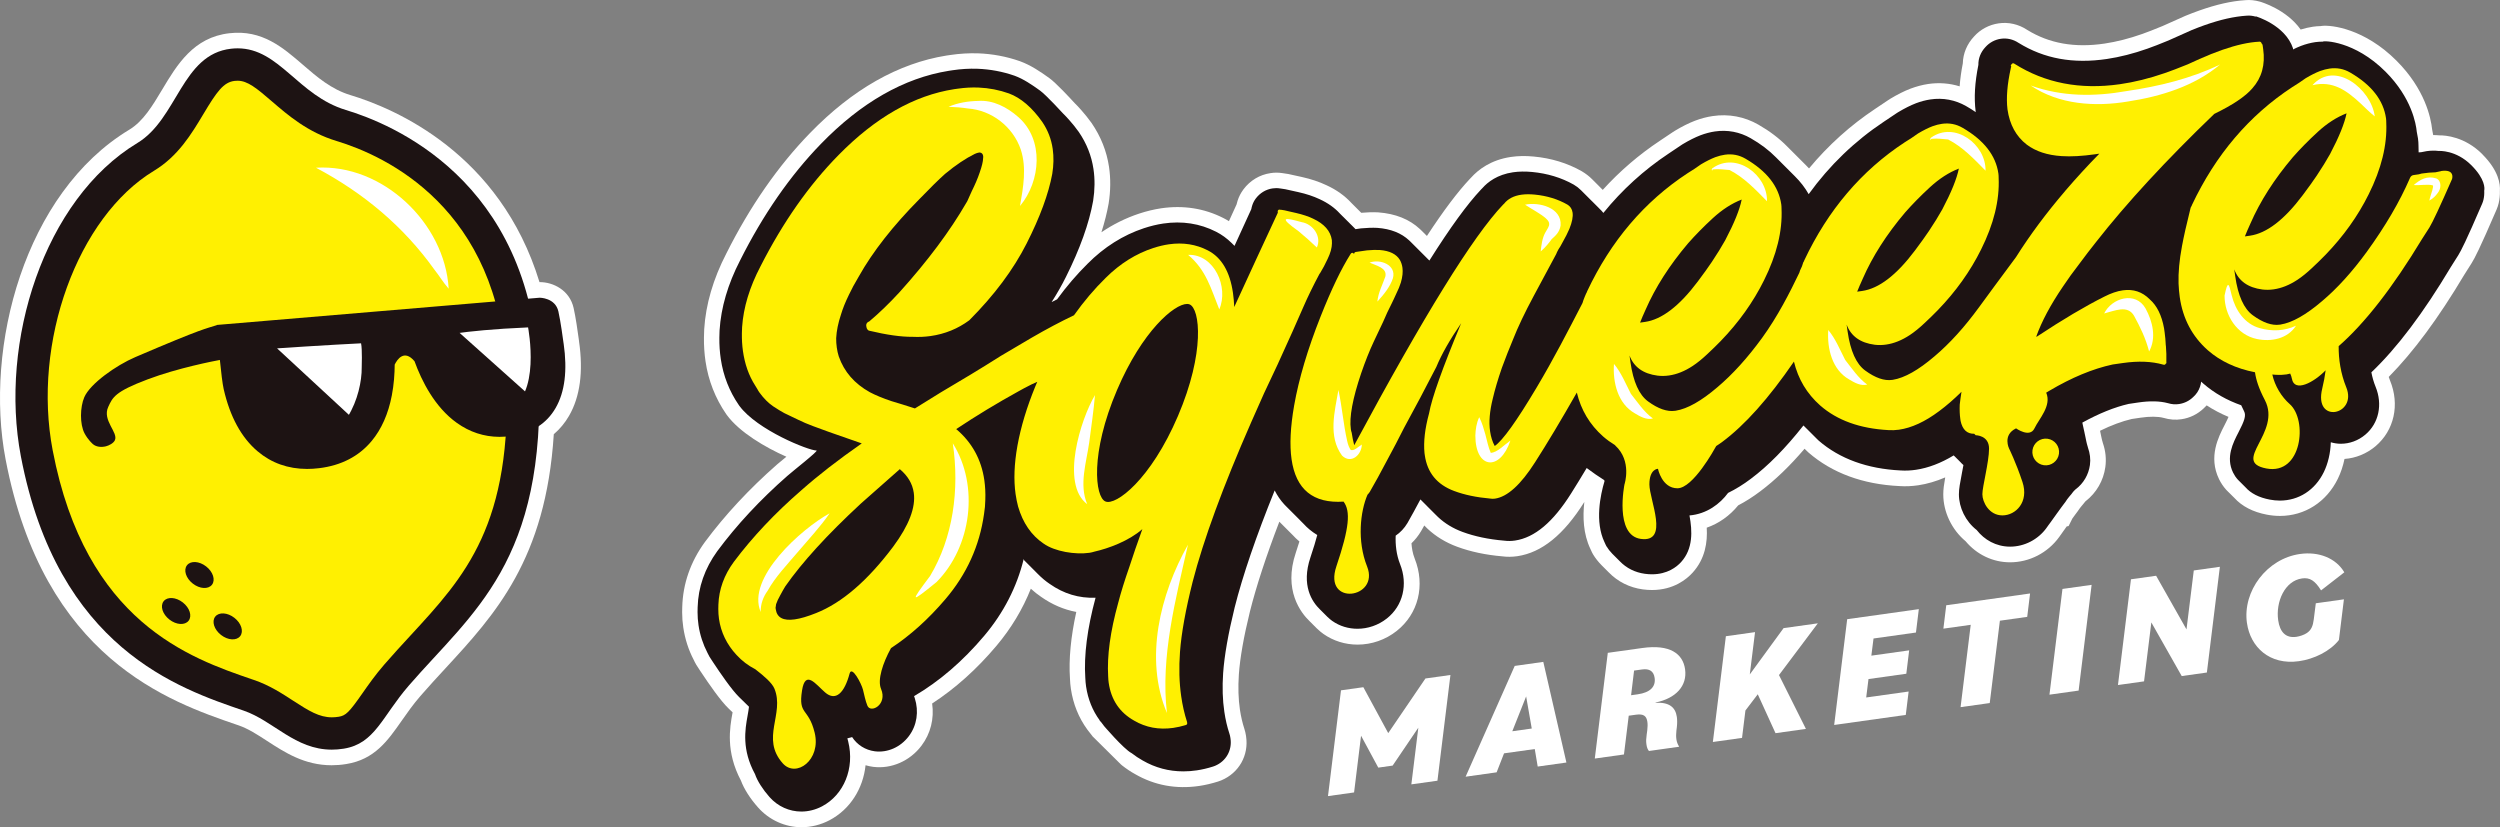
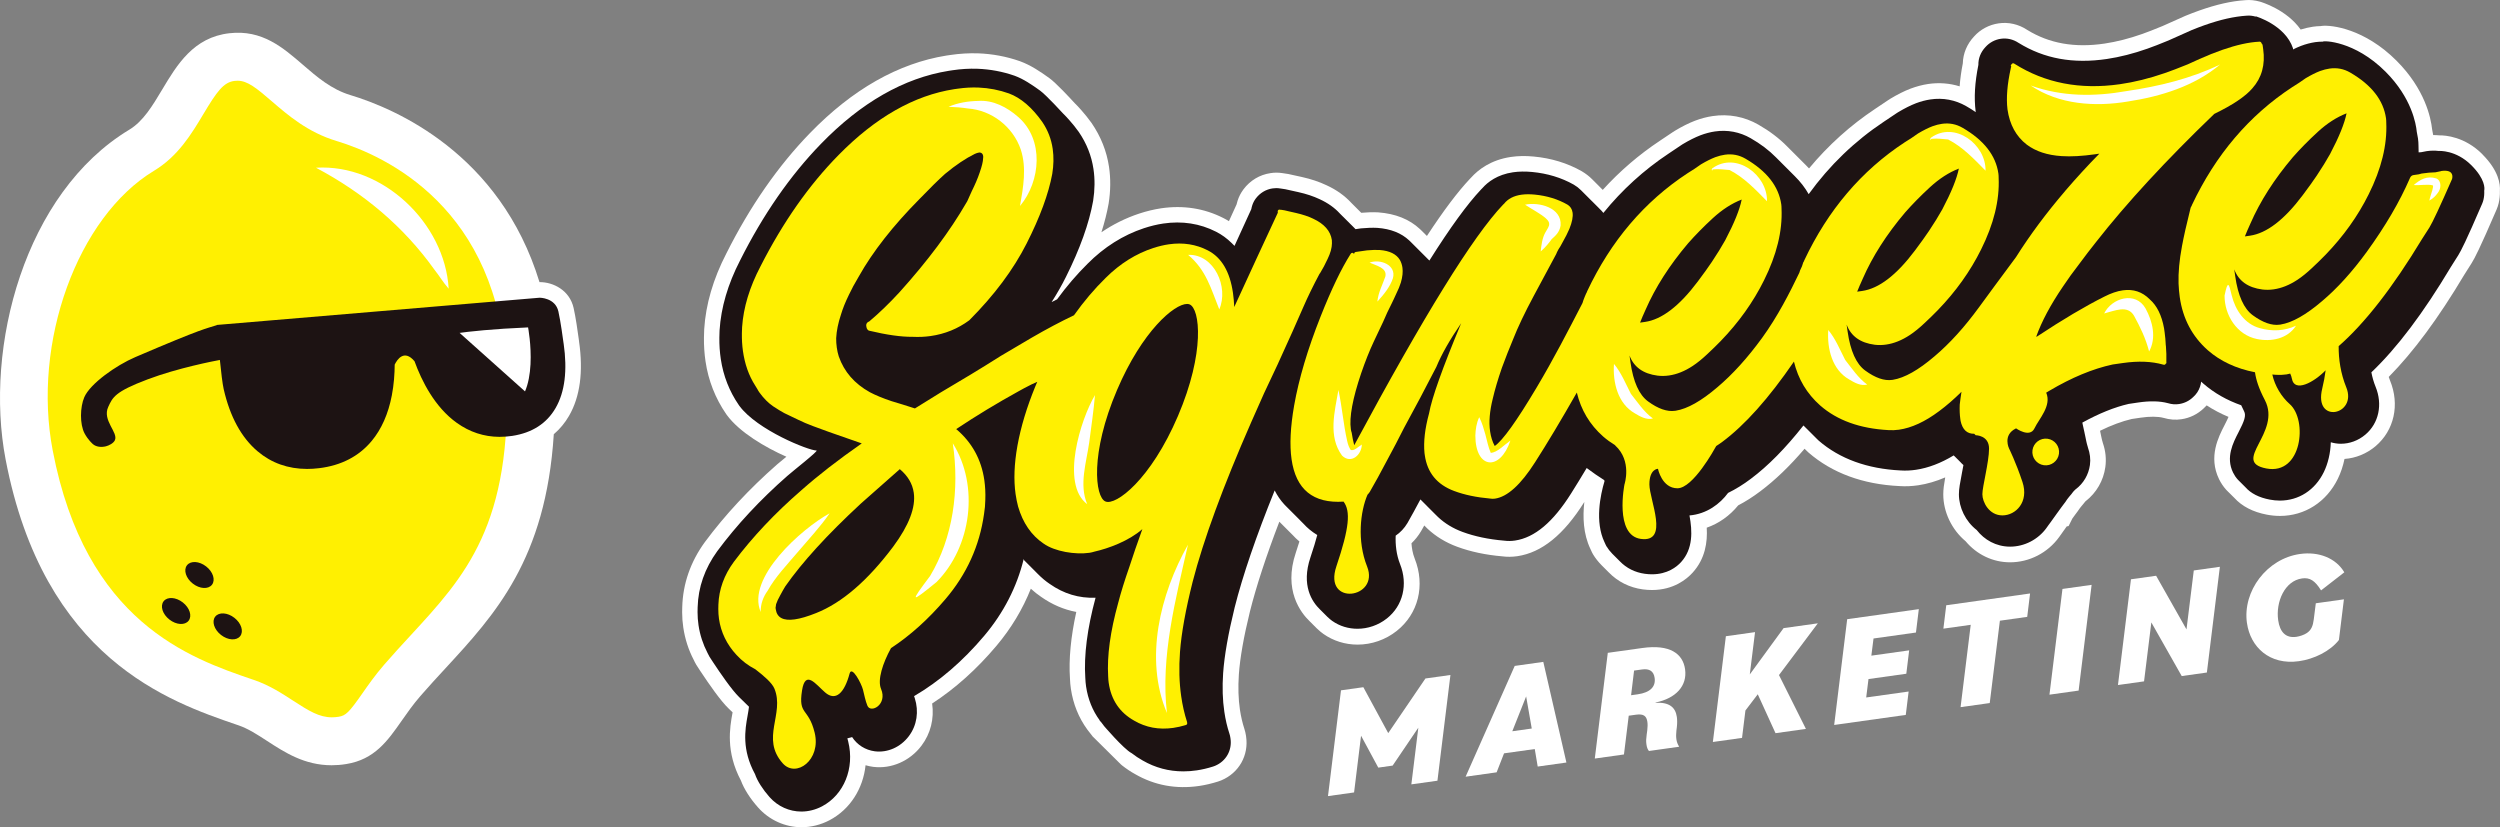
<svg xmlns="http://www.w3.org/2000/svg" id="Highlights" viewBox="0 0 805.81 266.62">
  <rect x="0" y="0" width="805.81" height="266.62" fill="#808080" stroke="none" />
  <defs>
    <clipPath id="clippath">
-       <path d="m79.86,118.11c1.51,7.64,5.9,23.06,16.9,24.23,14.43,1.54,19.94-15.12,19.83-23.92,0,0,.21-5.83-.21-7.76,0,0-10.45.48-32.17,1.96-3.41.23-4.84,2.94-4.34,5.49Z" fill="none" />
-     </clipPath>
+       </clipPath>
    <clipPath id="clippath-1">
      <path d="m170.21,105.52s4.42,22.88-6.97,26.57-21.73-10.57-22.82-17.36c0,0-1.72-4.39-.09-6.04,0,0,7.17-2.17,29.88-3.16Z" fill="none" />
    </clipPath>
  </defs>
  <path d="m186.64,109.98l-.14-1.01c-.32-2.31-.91-6.6-1.61-9.7-1.29-5.73-6.56-8.34-10.92-8.34h-.08c-12.7-41.55-46.63-55.96-60.97-60.29-6.13-1.85-10.75-5.84-15.22-9.7-6.49-5.61-13.21-11.44-23.74-10.23-11.6,1.29-16.95,10.24-21.67,18.14-3.15,5.26-6.12,10.24-10.61,12.95C7.89,62.18-5.13,111.83,1.8,148.05c12.29,64.25,52.78,78.11,74.54,85.56l.56.19c3.11,1.07,6.07,2.99,9.2,5.03,5.7,3.7,12.05,7.83,20.79,7.83,1.5,0,3.07-.12,4.72-.39,9.13-1.47,13.34-7.5,17.81-13.88,1.81-2.59,3.68-5.27,6.09-8.05,2.64-3.04,5.4-6.04,8.07-8.93,15.92-17.26,32.37-35.1,34.92-75.46,1.95-1.65,3.59-3.63,4.9-5.89,3.57-6.14,4.66-14.24,3.23-24.07Z" fill="#fff" />
  <path d="m800.13,49.71c-5.66-5.66-11.89-6.11-13.88-6.08-.66-.07-1.31-.08-1.98-.1-.1-.59-.21-1.21-.34-1.84-.41-3.82-2.35-12.99-11.48-22.13-10.27-10.27-20.86-11.58-24.08-11.21-.14.01-.27.03-.4.06-.78.02-1.6.07-2.45.2-1.3.19-2.62.5-3.96.91-4.62-6.52-12.73-8.88-13.16-9-1.63-.45-3.16-.6-4.54-.48-1.16.07-2.35.2-3.58.38-4.63.69-9.78,2.2-15.87,4.68l-7.39,3.3c-2.67,1.1-4.87,1.96-6.54,2.55-4.19,1.48-8.27,2.52-12.11,3.09-9.66,1.44-17.87-.03-24.96-4.41-2.77-1.84-6.06-2.58-9.22-2.1-3.06.44-5.9,1.97-7.89,4.21-2.28,2.42-3.56,5.48-3.64,8.68-.51,2.6-.85,5.06-1.02,7.41-3.25-1.01-6.69-1.27-10.15-.76-1.86.28-3.77.78-5.71,1.51-2.03.78-4.18,1.86-6.57,3.3-.23.14-.46.29-.63.41l-4.09,2.74c-8.02,5.32-15.19,11.78-21.4,19.25-.34-.36-.68-.72-1.04-1.07l-5.99-5.99c-2.56-2.61-5.68-4.98-9.26-7.03-4.5-2.59-9.6-3.55-14.78-2.78-1.88.28-3.79.78-5.71,1.51-2.04.79-4.19,1.86-6.5,3.26-.25.15-.5.31-.7.45l-4.09,2.74c-6.76,4.49-12.94,9.8-18.42,15.83-.01-.01-.02-.02-.03-.03l-.97-.97c-.11-.12-.22-.22-.23-.24-.13-.13-.26-.27-.4-.4l-1.77-1.77c-.99-.99-2.04-1.81-3.42-2.63-4.61-2.6-9.8-4.18-15.4-4.7-2.61-.26-5.1-.21-7.4.13-6.48.96-10.52,4.11-12.8,6.65-.13.13-.26.26-.38.39-3.95,4.19-8.51,10.24-13.87,18.42l-.33-.32c-.12-.13-.25-.25-.25-.25l-.75-.75c-.16-.16-.31-.32-.35-.35-.21-.21-.42-.41-.59-.56-3.39-3.16-7.88-4.96-13.44-5.37-1.7-.09-3.52-.04-5.45.14-.04-.04-.07-.07-.11-.1l-.42-.42c-.1-.11-.2-.2-.28-.28-.11-.12-.21-.21-.23-.23l-.5-.5c-.13-.13-.24-.24-.24-.24,0,0,0,0,.03.03l-.54-.54c-.11-.11-.2-.21-.29-.29-.1-.1-.19-.19-.27-.27-.13-.13-.23-.23-.23-.23l-.09-.09c-2.15-2.34-4.87-4.28-8.03-5.72-2.36-1.12-4.97-1.99-7.94-2.66-.81-.18-1.64-.37-2.52-.55-1.2-.31-2.46-.54-3.76-.7-1.31-.2-2.62-.2-3.81,0-3.49.5-6.6,2.36-8.75,5.24-.82,1.1-1.46,2.33-1.88,3.64-.13.41-.24.81-.34,1.22l-2.46,5.39c-.59-.37-1.19-.71-1.81-1.02-6.17-3.13-12.91-4.18-20.05-3.13-2.31.35-4.69.92-7.08,1.71-4.29,1.42-8.36,3.43-12.16,6.02,1.02-3.22,1.8-6.32,2.33-9.28.64-4.06.68-8.03.12-11.81-.75-5.03-2.62-9.76-5.63-14.15-1.07-1.48-2.22-2.92-3.27-4.09-.74-.85-1.49-1.65-2.21-2.35-1.49-1.63-5.96-6.45-8.12-8.01-2.85-2.05-5.92-4.15-9.5-5.46-4.31-1.51-8.84-2.36-13.49-2.53-2.88-.09-5.87.08-8.91.53l-1.3.19c-15.5,2.5-30.29,10.9-43.94,24.97-10.28,10.57-19.36,23.64-26.96,38.79-4.26,8.23-6.66,16.47-7.15,24.47l-.08,2.68c-.03,2.61.14,5.2.51,7.68.92,6.18,3.15,11.88,6.67,16.99l.25.34c4.06,5.5,12.34,10.39,19.14,13.38-1.36,1.11-2.51,2.06-2.98,2.47-8.99,7.89-16.82,16.31-23.32,25.07-4.62,6.37-7.06,13.39-7.27,20.92l-.03,1.68c0,1.67.13,3.33.37,4.93.55,3.68,1.69,7.22,3.31,10.31.26.56.54,1.11.89,1.71,0,.01.49.77,1.25,1.93l.17.25c2.68,4.05,6.4,9.41,8.97,11.87.39.37.83.8,1.3,1.25-.01.09-.03.18-.05.27-.84,4.63-2.23,12.35,2.74,21.73.99,2.68,2.98,5.81,5.52,8.66,3.59,4.05,8.7,6.37,14.03,6.37,3.08,0,6.19-.78,8.99-2.25,6.64-3.49,10.84-10.19,11.63-17.73.79.23,1.61.41,2.45.52,5.85.74,11.83-1.87,15.56-6.8,2.95-3.9,4.15-8.7,3.45-13.62,7.42-4.82,14.38-11.06,20.71-18.57,4.77-5.66,8.48-11.83,11.1-18.43,1.1,1.01,2.22,1.89,3.29,2.61,3.54,2.49,7.34,4.13,11.36,4.88-1.77,8.04-2.45,15.25-2.04,21.42.04,1.16.14,2.28.3,3.36.73,4.91,2.51,9.32,5.31,13.15,0,0,1.1,1.46,1.59,2.04l-.02.02.33.33h0s8.84,8.76,8.84,8.76l.43.38c1.38,1.08,2.87,2.08,4.23,2.82,6.23,3.6,13.19,4.91,20.7,3.8,1.95-.29,3.97-.77,6.04-1.42.34-.11.69-.24,1.04-.38,5.68-2.38,8.89-8.06,7.98-14.15l-.05-.34c-.11-.7-.27-1.4-.49-2.07-.63-1.92-1.11-4-1.44-6.18-.51-3.45-.63-7.28-.35-11.38.37-5.32,1.57-12.16,3.57-20.29,2.04-8.12,5.22-17.84,9.48-28.96l1.59,1.59c.1.11.2.21.31.31.1.11.21.21.32.32l.12.12c.15.15.3.3.45.45l1.46,1.46c.68.75,1.42,1.46,2.22,2.13-.34,1.13-.73,2.34-1.17,3.64-4.08,12.1,1.68,19.38,4.42,22.02l2.33,2.33c.86.84,1.65,1.45,2.16,1.81,3.19,2.25,7,3.44,11.01,3.44,4.54,0,9.01-1.56,12.6-4.4,6.98-5.51,9.26-14.67,5.81-23.33-.66-1.66-.94-3.41-1.04-4.93,1.18-1.13,2.23-2.44,3.12-3.95.33-.57.67-1.17,1.01-1.79l.42.42c.14.15.35.35.57.57,2.69,2.54,5.94,4.52,9.65,5.88,4.3,1.59,9.24,2.63,14.43,3.07,1.62.22,3.27.2,4.93-.04,7.87-1.17,14.94-6.89,21.59-17.48v-.02c-.55,4.77-.37,10.29,1.94,15.13l.27.58c.18.42.38.83.62,1.23.74,1.22,1.62,2.34,2.76,3.5l2.12,2.12h0s.14.14.14.14c2.91,3.01,6.71,4.92,11,5.5.99.13,1.99.2,2.95.2,6.98,0,11.2-3.5,13.1-5.59,4.08-4.5,4.83-9.86,4.55-14.5,3.88-1.35,7.4-3.83,10.14-7.19,2.42-1.26,4.81-2.79,7.11-4.53,4.77-3.58,9.48-8.09,14.28-13.72l.07.06c.14.14.29.29.34.34.28.29.63.61.86.82,7.63,6.61,17.53,10.25,29.33,10.81,1.97.14,4.01.04,6.06-.26,2.87-.43,5.77-1.28,8.68-2.54-.4,2.23-.63,3.85-.63,5.48,0,5.67,2.74,11.39,7.19,15.09,3.62,4.33,8.81,6.8,14.34,6.8,6.23,0,12.14-3.05,15.82-8.14l.29-.41c.04-.06.08-.12.11-.16.04-.05.08-.1.12-.16l.24-.33c.05-.06.09-.13.13-.19l.37-.52c.06-.08.12-.17.18-.26.02-.02.03-.04.05-.06l.25-.35c.07-.09.13-.18.19-.27l.31-.44c.07-.1.14-.2.19-.27l.62-.13,1.2-2.41c.17-.22.33-.45.53-.73.2-.26.39-.52.47-.64.14-.18.28-.37.3-.4.11-.14.22-.29.23-.31l.2-.27c.22-.3.43-.61.64-.92.09-.12.18-.23.24-.31.14-.17.28-.33.41-.51.08-.09.15-.18.22-.26.19-.2.36-.41.49-.59l.11-.14c.06-.08.13-.16.18-.23.05-.06.09-.12.14-.17.05-.05.09-.09.14-.13,3.48-2.71,5.73-6.61,6.34-10.99.35-2.57.09-5.16-.79-7.72-.05-.21-.11-.41-.17-.62-.03-.11-.06-.2-.08-.26l-.05-.21c-.04-.17-.08-.34-.12-.52-.04-.22-.08-.44-.14-.66l-.31-1.48c-.01-.08-.03-.17-.04-.23,3.65-1.79,7.07-3.06,10.19-3.79l2.84-.42c3.03-.45,5.64-.41,7.4.05,1.98.59,3.95.74,5.82.44,2.71-.4,5.18-1.62,7.17-3.52.33-.3.65-.61.94-.94,2.19,1.43,4.54,2.67,7.04,3.71-.23.54-.61,1.36-1.26,2.62-1.98,3.84-5.29,10.26-1.79,17.45.61,1.25,1.39,2.4,2.27,3.39.07.08.15.17.21.22l.46.46.07.07.5.49s.01.01.02.02l.2.2s0,0,0,0l.2.2s.03.03.05.05l.12.12s.03.03.04.04l.17.17s.03.03.04.04l.18.17s.01.01.02.02l.17.17s.03.03.04.04l.12.12c2.51,2.77,6.05,4.6,10.52,5.45,1.4.27,2.82.41,4.22.41,8.02,0,15-4.48,18.67-11.98.96-1.96,1.68-4.12,2.15-6.39,3.63-.25,7.14-1.69,10-4.1,6.02-5.1,7.86-13.4,4.68-21.16-.15-.38-.3-.76-.43-1.17,7.99-8.09,15.98-18.9,24.3-32.85l2.44-3.86c.96-1.55,2.44-4.29,8.02-17.23.3-.7.53-1.41.69-2.11.29-1.25.42-2.54.38-3.94.16-2.13-.36-6.48-5.65-11.77Zm-289.9,12.24h0,0s0,0,0,0Zm-54.98,16.57s0,0,0,0h0s0,0,0,0Zm-18.61-4.92s0,0,0,0h0s0,0,0,0Zm-9.35,124.7h0s0,0,0,0Z" fill="#fff" />
  <path d="m800.75,61.3c.1-.56.34-3.53-4.17-8.04-4.97-4.97-10.41-4.61-10.53-4.6-1.14-.15-2.43-.15-3.9.06-.53.08-1.12.19-1.75.34-.27.01-.54.03-.82.05,0-.72,0-1.44-.04-2.15,0-.79-.06-1.57-.17-2.36-.1-.68-.23-1.4-.39-2.14-.23-2.47-1.62-10.9-10.06-19.35-10.01-10.01-20.02-10.05-20.24-9.69-.8.01-1.6.04-2.41.16-1.52.23-3.07.63-4.65,1.23-.81.31-1.66.7-2.53,1.13v-.36c-2.51-7.53-12-10.32-12-10.32l-.02.1c-.93-.26-1.89-.4-2.89-.31-1.02.06-2.07.18-3.15.34-4.22.63-8.94,2.01-14.57,4.3l-7.52,3.36c-2.73,1.13-5.01,2.02-6.79,2.64-4.49,1.59-8.88,2.7-13.04,3.32-10.89,1.62-20.21-.08-28.49-5.2-1.73-1.15-3.77-1.61-5.72-1.31-1.91.28-3.65,1.22-4.95,2.68-1.52,1.62-2.32,3.65-2.27,5.74-1.15,5.69-1.44,10.56-.88,14.99.01.08.02.15.03.23-.97-.67-2-1.32-3.08-1.93-3.51-2.02-7.5-2.77-11.54-2.16-1.52.23-3.06.63-4.65,1.23-1.76.68-3.65,1.63-5.77,2.9-.15.09-.3.19-.44.28l-4.11,2.75c-9.41,6.25-17.53,14.07-24.26,23.37-1.18-2.08-2.68-4.02-4.5-5.82l-6.03-6.03c-2.24-2.28-4.99-4.37-8.18-6.19-3.51-2.02-7.5-2.77-11.53-2.17-1.52.23-3.06.63-4.65,1.23-1.76.68-3.65,1.63-5.77,2.9-.15.09-.3.19-.44.29l-4.1,2.75c-7.93,5.27-14.94,11.65-20.98,19.09-.32-.41-.67-.8-1.05-1.16-.08-.08-.17-.17-.25-.25-.09-.09-.18-.19-.27-.28-.08-.08-.16-.16-.24-.24-.08-.09-.17-.17-.25-.25-.08-.09-.17-.17-.25-.25-.08-.08-.16-.17-.25-.25-.08-.09-.17-.17-.26-.26-.08-.08-.16-.17-.25-.25-.08-.09-.17-.17-.26-.26-.08-.08-.16-.17-.25-.25-.08-.09-.17-.17-.26-.25-.08-.08-.16-.17-.25-.25-.08-.09-.17-.17-.26-.26-.08-.08-.16-.17-.25-.25-.08-.08-.17-.17-.25-.25-.08-.08-.16-.16-.24-.24-.09-.09-.18-.19-.28-.28-.07-.08-.15-.15-.23-.23-.09-.09-.17-.18-.26-.26-.08-.09-.17-.17-.26-.26-.09-.09-.17-.18-.26-.26-.08-.08-.16-.16-.24-.24-.09-.09-.17-.18-.26-.26-.1-.11-.21-.21-.32-.32-.67-.67-1.39-1.24-2.33-1.8-3.99-2.25-8.52-3.62-13.42-4.08-2.2-.21-4.28-.18-6.18.1-5.02.75-8.11,3.11-9.91,5.17-.12.11-.24.23-.35.35-4.51,4.79-9.99,12.32-16.67,22.93-.08-.08-.17-.16-.25-.24-.08-.08-.16-.17-.25-.25-.09-.09-.18-.18-.27-.27-.08-.09-.17-.17-.25-.25-.08-.08-.16-.16-.24-.24-.09-.09-.17-.18-.26-.26-.08-.08-.16-.16-.24-.24-.09-.09-.18-.18-.27-.27-.08-.08-.15-.15-.23-.23-.09-.09-.18-.18-.27-.27-.08-.08-.15-.16-.23-.23-.09-.09-.17-.18-.26-.26-.08-.08-.16-.16-.24-.24-.09-.09-.18-.18-.27-.27-.08-.08-.15-.15-.23-.23-.09-.09-.18-.18-.27-.27-.08-.08-.16-.16-.24-.24-.09-.09-.18-.18-.27-.27-.08-.08-.16-.16-.24-.24-.08-.08-.16-.17-.25-.25-.09-.09-.17-.18-.26-.26-.08-.08-.16-.16-.24-.24-.09-.09-.17-.18-.26-.26-.1-.1-.2-.2-.3-.3-.14-.14-.29-.28-.44-.42-2.54-2.36-5.93-3.71-10.27-4.03-1.56-.08-3.27-.02-5.2.16-.13.01-.25.03-.38.05l-1.42.21s-.06-.06-.09-.09c-.08-.08-.16-.17-.25-.25-.08-.08-.16-.17-.25-.26-.08-.09-.16-.16-.22-.22-.09-.1-.18-.18-.22-.22-.1-.1-.2-.21-.31-.31-.09-.09-.17-.17-.23-.22-.09-.1-.17-.17-.22-.22-.1-.11-.21-.22-.32-.33-.08-.08-.16-.16-.25-.25-.08-.08-.15-.15-.19-.18-.1-.11-.21-.21-.32-.32-.08-.09-.17-.17-.26-.26-.08-.08-.16-.16-.24-.24-.08-.08-.15-.15-.19-.19-.1-.11-.21-.22-.33-.33-.08-.08-.15-.15-.21-.2-.09-.1-.18-.18-.22-.22-.11-.12-.21-.22-.28-.28-.1-.11-.19-.2-.26-.26-.05-.05-.1-.1-.15-.15-1.7-1.88-3.92-3.45-6.54-4.65-2.03-.96-4.32-1.72-6.93-2.3-.81-.19-1.65-.38-2.53-.56-1.03-.27-2.13-.47-3.26-.61-.01,0-.03,0-.05,0-.8-.14-1.62-.14-2.4-.02-2.16.31-4.09,1.47-5.44,3.27-.49.66-.88,1.4-1.13,2.19-.13.41-.24.82-.31,1.23l-5.41,11.84-.67-.67s-.21-.21-.24-.24c-1.51-1.49-3.2-2.72-5.03-3.65-5.22-2.66-10.95-3.54-17.03-2.64-2.02.3-4.12.81-6.24,1.51-6.7,2.22-12.83,6.09-18.16,11.46-3.48,3.44-6.78,7.29-9.82,11.46-.58.29-1.17.59-1.76.89,1.72-2.69,3.26-5.4,4.62-8.12,4.52-9.05,7.46-17.24,8.76-24.5.56-3.55.6-7.01.11-10.28-.64-4.27-2.2-8.24-4.74-11.95-.98-1.37-2.01-2.65-2.98-3.73-.68-.78-1.37-1.52-2.03-2.16,0,0-5.49-6.01-7.45-7.42-2.68-1.93-5.36-3.75-8.22-4.8-3.83-1.34-7.87-2.1-12.01-2.25-2.58-.09-5.27.07-8,.48l-1.24.19c-14.41,2.32-28.25,10.23-41.14,23.51-9.92,10.2-18.71,22.88-26.09,37.6-3.93,7.6-6.15,15.18-6.61,22.51,0,.09,0,.18-.01.26l-.06,2.12c-.03,2.34.13,4.66.46,6.89.81,5.42,2.76,10.41,5.8,14.82.06.09.13.18.19.27,5.76,7.81,22.34,14.4,24.85,14.4.86,0-7.8,6.75-9.42,8.21-8.72,7.65-16.3,15.79-22.56,24.24-4.01,5.54-6.14,11.58-6.32,18.06l-.03,1.58c0,1.43.11,2.85.31,4.21.47,3.18,1.46,6.16,2.9,8.94.19.41.4.82.64,1.23,0,.01.44.7,1.14,1.75.06.08.1.16.16.24,2.01,3.05,5.9,8.75,8.25,11.01.9.87,2.1,2.02,3.18,3.11-.09.82-.25,1.77-.46,2.93-.81,4.49-1.91,10.88,2.41,18.81.7,2.12,2.49,4.92,4.66,7.37,2.72,3.07,6.44,4.68,10.27,4.68,2.23,0,4.51-.55,6.65-1.67,7.09-3.73,10.57-12.31,8.46-20.86-.09-.37-.19-.73-.28-1.07.39-.08.77-.17,1.15-.29.13-.04.25-.08.38-.12,1.63,2.52,4.26,4.19,7.33,4.59,4.09.51,8.27-1.33,10.93-4.85,2.64-3.48,3.31-7.99,1.93-12.3,0-.02-.02-.05-.02-.07-.06-.19-.14-.38-.2-.56,8.09-4.73,15.66-11.21,22.62-19.46,6.25-7.41,10.52-15.75,12.72-24.75l.12.39s.23.23.24.24c.03.04,2.76,2.76,2.77,2.77.03.03,1.31,1.32,1.35,1.36,1.3,1.32,2.63,2.43,3.92,3.29,4.47,3.15,9.42,4.65,14.76,4.44-2.68,9.88-3.79,18.63-3.31,25.79.04,1,.12,1.93.25,2.81.62,4.2,2.14,7.83,4.37,10.89l-.03.05.59.66c.29.36.54.76.86,1.1l-.33-.33s6.6,7.76,9.2,9.12l-.04-.04c1.18.92,2.43,1.75,3.64,2.42,4.03,2.33,8.42,3.5,13.09,3.5,1.43,0,2.88-.11,4.35-.33,1.69-.25,3.45-.66,5.24-1.23.22-.07.44-.15.65-.24,3.53-1.48,5.52-5,4.96-8.78l-.05-.34c-.06-.42-.16-.84-.3-1.25-.72-2.19-1.27-4.54-1.63-7.01-.57-3.81-.7-8-.39-12.47.39-5.61,1.64-12.75,3.71-21.17,2.59-10.29,6.92-22.95,12.9-37.73.86,1.69,1.89,3.19,3.08,4.48.18.21.37.41.58.6.08.09.17.17.26.26.07.08.15.15.23.23.08.09.17.18.26.26.09.09.18.18.27.27.08.08.15.15.23.23.08.08.16.16.24.24.08.09.17.18.26.26.09.09.18.18.27.27.07.07.14.14.22.22.08.09.17.17.26.26.08.08.16.17.25.25.09.09.18.18.28.28.07.08.15.15.23.23.08.08.16.16.24.24.08.09.17.17.26.26.09.1.19.19.28.28.07.07.14.14.22.22.09.09.17.18.26.27.08.08.16.16.24.25.09.09.19.19.28.28.07.07.14.15.22.22.08.09.17.17.26.26.05.05.11.11.16.16,1.11,1.24,2.58,2.49,4.38,3.58-.49,1.86-1.18,4.2-2.21,7.25-3.03,9,.55,14.3,3.07,16.72.02.02.04.04.06.06.02.02.04.05.07.07.03.03.06.06.08.08.02.01.03.03.05.05.02.02.05.05.08.08.03.03.06.06.08.08.02.01.03.03.05.05.02.02.05.05.08.08.03.03.06.06.08.08.01.01.03.03.04.04.02.02.05.05.08.08.02.02.05.05.07.07.02.02.05.05.07.07.02.02.04.04.06.06.02.02.05.05.07.07.02.02.05.05.07.07.02.02.04.04.06.06.02.02.05.05.07.07.02.02.05.05.07.07.02.02.04.04.06.06.02.02.05.05.07.07.02.02.05.05.07.07.02.02.04.04.06.06.02.02.05.05.07.07.02.02.05.05.07.07.02.02.04.04.06.06.02.02.04.05.07.07.02.02.05.05.07.07.02.02.04.04.06.06.02.02.04.05.07.07.02.02.05.05.07.07.02.02.05.05.07.07.02.02.03.03.05.05.03.03.05.06.08.08.02.02.05.05.07.07.02.02.03.03.05.05.61.59,1.16,1.02,1.55,1.3,2.4,1.69,5.24,2.52,8.11,2.52,3.32,0,6.7-1.11,9.49-3.32,5.19-4.1,6.86-10.98,4.25-17.53-1.19-3-1.53-6.26-1.41-9.16,1.49-1.01,2.78-2.36,3.8-4.07,1.26-2.21,2.66-4.76,4.17-7.61l.22.22c.07.07.17.17.26.26.06.06.15.15.23.23.07.07.17.17.26.26.06.06.14.14.22.22.07.08.19.19.29.29.06.07.17.17.26.26.06.07.16.16.24.24.07.07.16.17.25.26.06.06.14.14.22.22.07.07.16.16.25.25.06.07.18.18.28.28.06.06.14.14.23.23.07.07.16.16.25.25.07.07.16.16.26.26.06.07.16.16.26.26.06.07.15.15.25.25.07.07.15.15.24.24.07.07.18.19.29.29.06.07.16.16.25.25.06.06.14.14.23.22.11.11.27.27.41.41h0c2.2,2.07,4.87,3.7,7.95,4.83,3.88,1.43,8.37,2.38,13.36,2.8,1.14.15,2.32.15,3.52-.03,6.34-.94,12.26-5.92,18.09-15.19,1.54-2.44,3.22-5.18,5.02-8.19,1.95,1.46,3.84,2.77,5.66,3.91.02.11.06.25.08.36-1.34,4.44-3.14,13.07-.01,19.62.04.09.09.18.13.28.17.33.29.69.48,1.01.55.9,1.19,1.72,1.91,2.45.03.03.06.05.08.08.02.02.04.03.05.05.02.03.05.05.07.07.02.02.05.05.07.07.02.02.04.04.06.06.02.02.05.05.07.07.02.03.05.05.07.07.02.02.04.04.06.06.02.02.05.05.07.07.02.02.05.05.07.07.02.02.04.04.07.07.02.02.04.04.07.07.02.02.05.05.07.07.02.02.04.04.07.07.02.02.04.04.07.07.02.02.05.05.07.07.02.02.04.04.07.07.02.02.04.04.07.07.02.02.05.05.07.07.02.02.04.04.07.07.02.02.04.04.07.07.02.02.05.05.07.07.02.02.05.05.07.07.02.02.04.04.06.06.02.02.05.05.07.07.03.03.06.05.08.08.02.02.04.03.05.05.02.02.05.05.07.07.03.03.06.05.08.08.02.02.04.03.05.05.02.02.05.05.07.07.03.03.06.05.08.08.02.02.04.03.05.05.02.02.05.05.07.07.03.03.06.05.08.08.02.02.04.03.05.05,2.1,2.18,4.88,3.58,8.06,4.01.8.11,1.56.16,2.28.16,4.98,0,7.96-2.38,9.38-3.94,3.9-4.3,3.64-10.01,2.7-15.03,5.61-.47,9.87-3.76,12.44-7.26,2.45-1.2,4.91-2.71,7.37-4.57,5.56-4.17,11.14-9.83,16.93-17.17.03.03.05.05.08.08.04.04.09.09.14.14.03.03.06.06.09.09.09.09.18.18.27.27.05.05.09.1.14.14.03.03.05.05.08.08.05.05.11.11.17.17.03.03.06.06.1.09.07.08.15.16.24.24.09.09.18.19.28.28.06.06.12.12.18.18h0s.06.06.09.09c.04.04.09.09.13.13.03.03.07.07.1.1.08.08.16.16.24.24.08.09.18.18.27.27.06.06.11.12.17.17h0s.06.06.09.09c.06.07.13.14.21.21.08.09.18.18.27.27.08.09.17.18.26.26l.18.18h0s.06.06.09.09c.06.07.13.13.2.2.09.1.19.2.3.3.18.19.4.4.56.54,6.76,5.85,15.67,9.08,26.38,9.6,1.64.11,3.32.03,4.98-.22,3.97-.59,8.05-2.15,12.14-4.63.08.08.15.15.21.21.09.09.16.16.22.21.09.1.19.19.28.28.09.09.16.17.22.22.11.11.2.21.29.29.09.09.16.16.22.21.09.1.19.19.28.29.09.09.16.17.22.22.08.08.15.15.21.21.31.35.64.67.99.97-.15.85-.31,1.68-.46,2.44-.64,3.31-1,5.27-1,6.99,0,4.27,2.14,8.72,5.73,11.51,2.46,3.14,6.21,5.36,10.78,5.36s9.01-2.27,11.75-6.07c.05-.07.09-.15.14-.22.03-.05.08-.09.11-.13.05-.06.08-.14.13-.2.04-.05.08-.1.12-.15.05-.07.09-.14.13-.21.04-.06.09-.11.14-.16.05-.07.09-.14.14-.21.04-.05.08-.09.12-.14.05-.07.09-.14.14-.21.04-.05.08-.09.12-.14.06-.08.1-.16.16-.24.03-.04.07-.07.1-.12.06-.07.1-.16.15-.23.03-.04.07-.08.1-.12.06-.08.1-.16.16-.24.03-.04.07-.07.09-.11.06-.09.11-.18.18-.27.02-.03.05-.06.08-.09.06-.08.11-.17.17-.26.02-.03.05-.06.08-.09.07-.09.12-.18.18-.27.02-.03.04-.05.06-.07.07-.09.12-.19.19-.28.02-.03.04-.05.06-.07.07-.1.13-.2.2-.3.01-.02.03-.03.04-.04.08-.1.14-.21.21-.3.01-.01.03-.03.04-.04.08-.1.14-.2.21-.3,0-.01.02-.02.03-.03.08-.11.15-.22.23-.33,0,0,0,0,0,0,.09-.12.17-.24.26-.36.18-.23.34-.47.51-.7.16-.21.32-.41.46-.62.1-.14.21-.27.31-.41.08-.11.17-.21.24-.32.08-.11.16-.21.24-.31.2-.27.39-.55.56-.84.11-.14.22-.28.33-.43.16-.2.33-.39.48-.6.09-.12.2-.22.29-.34.1-.12.22-.23.31-.36.07-.09.14-.18.2-.27,0,0,.02-.02.02-.03.09-.1.16-.21.24-.31.1-.11.18-.23.28-.34.19-.18.38-.36.55-.55.03-.02.06-.03.09-.06,2.53-1.91,4.15-4.69,4.59-7.82.27-1.92,0-3.82-.63-5.59-.05-.19-.09-.38-.15-.56-.01-.04-.03-.08-.04-.12-.04-.17-.09-.34-.14-.51-.01-.06-.03-.13-.05-.19-.04-.19-.08-.37-.13-.56-.04-.22-.08-.44-.14-.66-.03-.12-.04-.23-.07-.35-.02-.12-.04-.23-.07-.35-.02-.11-.04-.22-.07-.33-.02-.12-.05-.23-.07-.35-.02-.12-.05-.24-.08-.36-.02-.11-.05-.23-.07-.34-.02-.12-.05-.24-.07-.35-.02-.12-.05-.24-.08-.36-.02-.12-.06-.24-.08-.36-.02-.12-.06-.24-.08-.36-.02-.13-.06-.26-.08-.38-.01-.12-.06-.24-.08-.36-.03-.21-.1-.44-.14-.65,0,0,0,0,0,0-.02-.19-.08-.39-.12-.58,5.27-2.9,10.3-4.97,14.95-6.03l3.04-.45c3.76-.56,6.98-.49,9.59.21,1.24.38,2.48.47,3.63.28,1.72-.26,3.29-1.05,4.51-2.24,1-.88,1.77-2.02,2.21-3.33.18-.53.3-1.08.37-1.64.24.22.49.45.75.67,3.49,3.02,7.57,5.33,12.16,6.94.3.64.57,1.25.92,1.93.74,1.41.07,3.16-1.81,6.81-1.75,3.39-4.14,8.03-1.74,12.95.41.84.92,1.6,1.54,2.28.04.05.09.09.14.14.02.02.05.04.07.07.04.05.09.09.14.14.02.02.05.04.07.07.04.05.09.09.14.14.02.02.05.05.07.07.02.02.04.04.06.06.02.03.05.05.07.07.02.02.05.04.07.07.02.02.04.04.06.06.02.03.05.05.07.07.02.02.05.04.07.07.02.02.04.04.06.06.04.05.1.09.14.14.02.02.04.04.06.06.04.05.1.09.14.14.02.02.04.04.06.06.04.05.1.09.14.14.02.02.04.04.06.06.04.05.1.09.14.14.02.02.04.04.06.06.04.05.1.09.14.14.02.02.04.04.06.06.04.05.1.09.14.14.02.02.04.04.06.06.04.05.1.09.14.14,1.76,2,4.39,3.34,7.84,4,1.11.21,2.2.32,3.27.32,6.05,0,11.3-3.33,14.16-9.16,1.36-2.78,2.16-6.18,2.26-9.64,1.06.31,2.15.48,3.24.48,2.79,0,5.61-1,7.92-2.96,4.33-3.66,5.61-9.72,3.27-15.43-.63-1.53-1.05-3.1-1.35-4.63,8.29-7.9,16.74-19.09,25.62-33.97l2.41-3.81c.89-1.44,2.49-4.53,7.68-16.58.18-.41.32-.84.42-1.27.24-1.01.29-2,.24-2.97Zm-443.89,173.65l.02.02-.33-.33c.1.1.21.2.31.3Z" fill="#1d1313" />
-   <path d="m173.64,120.04c-2.59-62.28-47.79-80.25-62.17-84.59-15.43-4.66-21.42-19.87-34.88-19.87-.67,0-1.37.04-2.08.12-15.94,1.78-17.23,22.55-30.24,30.4C14.19,64.25-.32,110.22,6.73,147.1c11.85,61.94,51.06,74.84,71.8,81.95,9.65,3.31,16.56,12.58,28.42,12.58,1.23,0,2.52-.1,3.87-.32,10.05-1.62,12.33-10.37,20.9-20.27,20.51-23.69,44.47-40.01,41.93-101Z" fill="#1d1313" />
  <path d="m659.98,141.42c-2.36-.33-4.53,1.32-4.86,3.67-.33,2.36,1.32,4.53,3.67,4.86s4.53-1.32,4.86-3.67c.33-2.36-1.32-4.53-3.67-4.86Z" fill="#fff001" />
  <path d="m425.41,88.19l1.32-2.31,1.19-2.41c.91-1.86,1.38-3.54,1.4-5.03.02-.4.01-.75-.03-1.05-.42-2.93-2.44-5.23-6.05-6.91-1.52-.73-3.33-1.33-5.44-1.82-.81-.2-1.67-.39-2.56-.58-.74-.21-1.55-.37-2.43-.48l-.23.03c-.09-.06-.17-.09-.25-.08-.16.02-.3.12-.43.3-.06.17-.07.33-.05.48l.03.23-7.03,15.14-7.02,15.26c-.08-1.64-.21-3.15-.41-4.54-.98-6.85-3.67-11.42-8.08-13.7-3.82-1.97-8-2.63-12.54-1.98-1.62.23-3.29.63-5.02,1.19-5.63,1.83-10.75,5.03-15.36,9.61-3.69,3.61-7.1,7.65-10.25,12.08-4.18,1.99-8.7,4.37-13.63,7.23-2.46,1.45-5.8,3.42-10,5.9l-4.87,3.05-4.77,2.92c-6.89,4.05-12.89,7.69-18,10.93l-3.83-1.22-3.69-1.12c-2.81-.94-5.14-1.9-7.01-2.89-4.95-2.75-8.29-6.59-10.01-11.53-.29-.9-.5-1.85-.64-2.85-.14-1-.21-2.01-.2-3.04.13-2.38.64-4.88,1.52-7.52.58-1.97,1.45-4.13,2.61-6.5.78-1.68,1.84-3.64,3.17-5.87,4.51-8.03,11.03-16.34,19.54-24.94,3.42-3.55,6.18-6.26,8.27-8.13,3.44-2.85,6.63-4.99,9.57-6.43.52-.23.93-.37,1.24-.41l.35-.05c.64.07,1.01.45,1.11,1.14.03.23.03.47-.02.71-.01,1.02-.38,2.57-1.11,4.64-.61,1.82-1.46,3.82-2.56,6.02-.35.84-.71,1.63-1.07,2.39-.23.58-.45,1.01-.64,1.27-5.29,9.16-12.48,18.79-21.57,28.88-3.33,3.62-6.58,6.75-9.74,9.4-.67.25-1,.69-.99,1.32l.07.46c.08.54.33.94.76,1.19,5.77,1.38,10.46,2.04,14.07,2,2.06.1,4.01.02,5.86-.25,4.62-.66,8.78-2.35,12.47-5.08,8.04-8.06,14.21-16.32,18.5-24.79,4.29-8.47,7.04-15.93,8.24-22.39.46-2.81.51-5.49.15-8.03-.45-3.16-1.57-6.06-3.36-8.71-3.34-4.71-6.92-7.77-10.74-9.19-3.15-1.12-6.42-1.76-9.82-1.9-2.13-.09-4.36.03-6.67.36l-1.15.16c-12.91,2-25.34,9.07-37.28,21.22-9.54,9.69-17.93,21.65-25.17,35.88-3.52,6.71-5.5,13.24-5.93,19.58l-.07,2.01c-.03,1.97.08,3.88.34,5.72.59,4.1,1.82,7.84,4.01,11.22.11.17.54.84.63,1.03.66,1.35,2.61,3.6,3.89,4.64,1.31,1.06,1.3.97,1.64,1.19.97.64,1.97,1.29,3.17,1.93,1.1.55,2.62,1.28,4.55,2.18,1.35.67,2.94,1.35,4.77,2.03l5.1,1.87c4.13,1.45,7.65,2.68,10.54,3.68-7.65,5.33-14.15,10.38-19.52,15.15-8.46,7.33-15.69,15.01-21.7,23.01-3.16,4.3-4.82,8.9-4.99,13.79l-.03,1.42c0,1.1.07,2.15.21,3.15.63,4.39,2.52,8.28,5.67,11.68,1.73,1.89,3.76,3.42,6.05,4.6,2.75,2.13,5.4,4.37,6.17,6.27,3.32,8.18-4.53,15.95,2.67,24.05,4.29,4.83,12.46-1.08,10.28-9.91-2.02-8.19-5.34-5.48-4.06-13.59,1.07-6.81,4.45-1.93,7.45.66,3.44,2.97,6.23.08,7.88-6.1.72-2.68,3.83,3.25,4.32,5.25.38,1.52.79,3.61,1.42,5.12,1.06,2.56,6.53-.36,4.4-5.4-1.24-2.92.56-8.36,3.2-13.16,6.17-4.05,12.02-9.3,17.53-15.77,6.87-8.05,11.02-17.2,12.46-27.47.25-1.53.39-3.04.41-4.54.08-2.21-.03-4.31-.31-6.32-.96-6.7-3.98-12.2-9.07-16.5,6.46-4.3,13.14-8.35,20.07-12.17,1.09-.63,2.51-1.38,4.27-2.26l1.79-.8c-.21.49-.43.96-.63,1.46-2.74,6.68-4.66,13.04-5.76,19.09-1.05,5.88-1.25,11.1-.6,15.64.2,1.38.47,2.72.81,4.01,1.54,5.28,4.26,9.25,8.18,11.91,3.67,2.62,10.29,3.64,14.84,2.99.54-.08,1.07-.22,1.6-.38,4.49-1.01,11.11-3.44,15.43-7.25-.11.32-.23.65-.34.97l-1.93,5.46-1.9,5.69c-1.56,4.47-2.77,8.37-3.63,11.71-2.54,9.16-3.62,17.05-3.22,23.67.02.7.08,1.36.16,1.98.79,5.54,3.53,9.63,8.23,12.26,3.77,2.21,7.97,2.99,12.59,2.33,1.31-.19,2.68-.5,4.11-.94.3-.12.42-.34.38-.64l-.05-.35c-.85-2.63-1.48-5.41-1.89-8.33-.63-4.39-.75-9.13-.38-14.21.46-6.12,1.82-13.65,4.08-22.62,3.49-13.54,9.77-30.65,18.84-51.35l4.19-9.44,4.34-9.22c3.65-7.98,6.45-14.24,8.4-18.76,1.3-3.01,3.03-6.56,5.2-10.64Zm-137.47,87.95c-8.25,11-16.54,18.15-24.87,21.46-2.75,1.1-5.05,1.78-6.9,2.04-3.7.53-5.74-.56-6.12-3.25l-.07-.46c.03-.32.09-.72.18-1.2.27-.83.73-1.79,1.35-2.9l.84-1.53c.19-.34.44-.77.76-1.29,5.41-7.76,13.53-16.66,24.36-26.69,2.23-1.97,6.42-5.67,12.56-11.1,2.58,2.15,4.08,4.68,4.5,7.61.67,4.7-1.53,10.47-6.6,17.32Zm91.75-42.07c-8.78,20.54-20.05,29.02-23.39,27.56-3.33-1.42-5.02-15.41,3.76-35.95,8.15-19.07,18.46-27.71,22.56-27.71.32,0,.59.05.83.15,3.33,1.42,5.02,15.41-3.76,35.95Z" fill="#fff001" />
  <path d="m698.09,111.41c-.07-1.56-.19-3-.38-4.31l-.18-1.27c-.76-4.21-2.3-7.33-4.63-9.36-2.39-2.41-5.27-3.37-8.66-2.89-1.85.26-3.83.94-5.96,2.03-6.16,3.08-13.4,7.37-21.73,12.88l-.23.03c1.74-4.88,4.62-10.28,8.65-16.2,1.49-2.25,3.29-4.75,5.41-7.49l2.58-3.43,2.59-3.31c9.9-12.65,22.63-26.44,38.17-41.38,5.95-2.89,10.04-5.63,12.26-8.23,3.05-3.42,4.21-7.63,3.5-12.64l-.18-1.27c-.03-.23-.14-.41-.31-.54-.14-.45-.41-.65-.79-.59-.86.04-1.75.13-2.67.26-3.62.52-7.88,1.75-12.79,3.71l-3.78,1.6-3.76,1.71c-2.97,1.21-5.43,2.15-7.38,2.82-5.02,1.74-9.87,2.94-14.57,3.61-12.78,1.82-24.09-.37-33.93-6.59-.18-.13-.34-.19-.49-.17-.16.02-.3.12-.43.3-.21.19-.3.36-.28.51.01.08.07.19.17.33-.13.18-.19.34-.17.49-1.15,5.19-1.5,9.6-1.06,13.23.7,4.93,2.78,8.72,6.22,11.37,2.9,2.18,6.65,3.41,11.25,3.7,3.01.2,6.6,0,10.76-.59l1.39-.2c-3.87,3.93-7.46,7.87-10.85,11.81-.01,0,0-.01-.02,0,0,0-.09.13-.19.26-6.05,7.07-11.33,14.16-15.81,21.27-4.88,6.58-9.58,12.93-11.91,16.15-4.67,6.4-9.45,11.68-14.36,15.83-5.18,4.43-9.65,6.96-13.42,7.57l-.23.03c-2.54.36-5.43-.64-8.68-3.01-2.89-2.1-4.79-6.31-5.69-12.62l-.31-2.19c1.4,3.73,4.41,5.89,9.06,6.49,1.2.14,2.41.13,3.65-.05,2.54-.36,5.1-1.39,7.69-3.1,1.51-1,3.09-2.29,4.75-3.86l2.18-2.08,2.06-2.06c5.82-6.02,10.47-12.53,13.95-19.55,4.09-8.2,5.98-15.89,5.66-23.08,0-.47-.02-.94-.08-1.4-.83-5.85-4.68-10.76-11.53-14.74-2.06-1.2-4.28-1.63-6.66-1.29-1,.14-2.02.41-3.07.79-1.34.51-2.88,1.28-4.62,2.31l-2.14,1.48-2.16,1.37c-13.94,9.14-24.74,21.83-32.4,38.08l-.08.25c-.2.26-.32.52-.36.76-.33,1.34-.86,1.77-1.14,2.95-3.11,6.47-6.94,14.04-12.05,21.08-4.67,6.4-9.45,11.68-14.36,15.83-5.18,4.43-9.65,6.96-13.42,7.57l-.23.03c-2.54.36-5.44-.64-8.68-3.01-2.89-2.1-4.79-6.31-5.69-12.62l-.31-2.19c1.4,3.73,4.41,5.89,9.06,6.49,1.2.14,2.41.13,3.65-.05,2.54-.36,5.1-1.39,7.69-3.1,1.51-1,3.09-2.29,4.75-3.86l2.18-2.08,2.06-2.06c5.82-6.02,10.47-12.53,13.95-19.55,4.09-8.2,5.98-15.89,5.66-23.08,0-.47-.02-.94-.08-1.4-.83-5.85-4.68-10.76-11.53-14.74-2.06-1.2-4.28-1.63-6.66-1.29-1,.14-2.02.41-3.07.79-1.34.51-2.88,1.28-4.62,2.31l-2.14,1.48-2.16,1.37c-13.94,9.14-24.74,21.83-32.4,38.08l-.08.25c-.2.26-1.19,2.62-1.41,3.52-4.6,8.9-9.28,18.01-14.87,27.38-6.37,10.69-10.84,16.92-13.42,18.71-.75-1.38-1.25-2.96-1.5-4.74-.43-3-.14-6.5.86-10.49.68-2.93,1.66-6.25,2.94-9.96l1.8-4.74,1.83-4.5c1.5-3.82,3.7-8.46,6.62-13.91l3.63-6.76,3.63-6.76c.11-.33.35-.83.73-1.52l.58-.91.56-1.02c1.07-1.88,1.87-3.45,2.39-4.7.87-2.16,1.21-3.9,1.02-5.21-.16-1.16-.72-2.02-1.67-2.59-3.08-1.76-6.57-2.83-10.47-3.22-1.6-.16-3.05-.15-4.36.03-2.46.35-4.33,1.32-5.59,2.92l-.31.28c-4.85,5.09-11.24,14.03-19.15,26.83-7.92,12.79-17.53,29.7-28.83,50.72-.34-1.29-.61-2.62-.81-4.01-.13-.37-.23-.75-.28-1.14-.55-3.85.56-9.86,3.32-18.03,1.33-3.88,2.69-7.29,4.08-10.24.73-1.52,1.72-3.62,2.99-6.32l1.34-3.02,1.37-2.79.73-1.52.81-1.76c.67-1.35,1.17-2.56,1.49-3.63.53-1.8.69-3.4.5-4.78-.13-.92-.41-1.75-.82-2.48-1.13-1.88-3.29-2.95-6.47-3.2-1.19-.07-2.56-.03-4.11.11l-3.58.51c-.39.05-.59.28-.61.68-.11-.22-.29-.35-.53-.4l-.12.02c-.16.02-.3.12-.43.3-3.02,4.75-6.26,11.5-9.72,20.24-4.16,10.49-7,20.05-8.52,28.67-1.21,6.93-1.49,12.7-.83,17.32,1.39,9.75,6.98,14.3,16.76,13.65,2.32,3.08,1.88,8.44-2.31,20.85-4.39,13.02,14.04,10.46,9.9.06-3.3-8.28-2.19-17.77.13-23.14.25-.27.5-.53.71-.87,1.64-2.82,3.51-6.23,5.61-10.23l2.79-5.23,2.67-5.21,5.22-9.7,5.18-9.93c1.69-4.09,4.36-8.79,8.01-14.1-6.03,14.45-9.48,24.13-10.35,29.05-1.34,4.91-1.83,9.18-1.47,12.82l.1.69c.8,5.62,3.94,9.45,9.42,11.5,3.32,1.25,7.21,2.07,11.66,2.46.48.09.99.09,1.53.02,4-.57,8.32-4.48,12.94-11.74,3.85-6,8.34-13.5,13.45-22.45,1.35,5.61,4.16,10.33,8.46,14.14,1.21,1.06,2.53,2,3.92,2.85l-.03.04c5.53,5.02,3.01,12.56,3.01,12.56,0,0-3.31,16.42,5.27,17.58,9.29,1.26,2.76-12.56,2.76-17.58s2.76-5.02,2.76-5.02c0,0,1.26,6.28,6.28,6.28s11.88-12.51,12.5-13.62c.61-.41,1.22-.78,1.84-1.25,7.36-5.45,15.1-14.12,23.21-25.96,1.35,5.61,4.16,10.33,8.46,14.14,5.48,4.8,12.81,7.44,21.99,7.94,1.11.08,2.24.03,3.4-.13,4.08-.58,8.39-2.57,12.94-5.97,2.37-1.75,4.77-3.84,7.22-6.25-.22,1.42-.43,2.82-.57,4.13-.07,1.74,0,3.26.18,4.57l.1.69c.61,2.81,2.08,4.19,4.39,4.14l.47.47s4.31,0,4.31,4.31-2.15,12.2-2.15,14.71,2.15,6.82,6.46,6.82,8.61-4.31,6.46-10.77-4.31-10.77-4.31-10.77c0,0-2.15-4.31,2.15-6.46.04-.02.06-.03.1-.05h0s4.42,3.18,5.93,0c1.48-3.11,5.61-7.3,3.78-11.51.35-.21.74-.46,1.07-.64,7.17-4.24,13.96-7.06,20.36-8.44l3.35-.48c4.93-.7,9.23-.53,12.92.52.16.06.28.08.36.07.23-.03.41-.18.53-.43l.11-.02c.05-.16.07-.36.03-.59v-2.48s-.15-2.69-.15-2.69Zm-98.59-19.53l.89-2.01c3.14-7.2,7.7-14.33,13.68-21.39,2.37-2.69,5.04-5.41,8.03-8.16,2.99-2.74,6.08-4.74,9.28-5.98-.64,3.23-2.41,7.61-5.32,13.13-1.19,2.13-2.63,4.46-4.31,6.98-1.1,1.65-2.61,3.75-4.52,6.3-5.94,7.92-11.61,12.26-17,13.03l-1.62.23.88-2.13Zm-69.99,9.98l.89-2.01c3.14-7.2,7.7-14.33,13.68-21.39,2.37-2.69,5.04-5.41,8.03-8.16,2.99-2.74,6.08-4.74,9.28-5.98-.64,3.23-2.41,7.61-5.32,13.13-1.19,2.13-2.63,4.46-4.31,6.98-1.1,1.65-2.61,3.75-4.52,6.3-5.94,7.92-11.61,12.26-17,13.03l-1.61.23.87-2.13Z" fill="#fff001" />
  <path d="m786.82,55.16c-.54.08-1.15.21-1.83.38-1.25.02-2.73.15-4.42.39l-.91.25-1.73.25c-.54.08-.93.41-1.16.99-3.25,7.53-7.89,15.46-13.93,23.79-4.67,6.4-9.45,11.68-14.36,15.83-5.18,4.43-9.65,6.96-13.42,7.57l-.23.03c-2.54.36-5.43-.64-8.68-3.01-2.89-2.1-4.79-6.31-5.69-12.62l-.31-2.19c1.4,3.73,4.41,5.89,9.06,6.49,1.2.14,2.41.13,3.65-.05,2.54-.36,5.1-1.39,7.69-3.1,1.51-1,3.09-2.29,4.75-3.86l2.18-2.08,2.06-2.06c5.82-6.02,10.47-12.53,13.95-19.55,4.09-8.2,5.98-15.89,5.66-23.08,0-.47-.02-.94-.08-1.4-.83-5.85-4.68-10.76-11.53-14.74-2.06-1.2-4.28-1.63-6.66-1.29-1,.14-2.02.41-3.07.79-1.34.51-2.88,1.28-4.62,2.31l-2.14,1.48-2.16,1.37c-13.94,9.14-24.74,21.83-32.4,38.08l-.08.25c-.2.26-.32.52-.36.76-1.3,5.21-2.21,9.27-2.74,12.17-.85,4.52-1.22,8.54-1.11,12.06.06,1.49.19,2.96.39,4.42.99,6.93,4,12.63,9.03,17.09,4.05,3.55,9.13,5.92,15.22,7.11.32,2.35,1.19,5.17,3.17,8.95,5.53,10.59-11.05,19.85.5,22.06,11.55,2.21,13.31-15.66,7.54-20.74-2.68-2.36-4.81-5.86-5.63-9.55.4.03.78.08,1.19.1,1.11.08,2.24.03,3.4-.13.39-.06.78-.18,1.18-.27.25.53.44,1.08.55,1.67.82,4.54,7.12,1.17,10.87-2.73-.24,1.86-.59,3.82-1.09,5.86-2.88,11.65,11.42,8.62,7.74-.37-1.8-4.4-2.5-9.16-2.45-13.27,8.47-7.41,17.41-18.89,26.84-34.48l1.16-1.81,1.25-1.95c1.02-1.64,3.46-6.86,7.31-15.65.1-.41.13-.76.08-1.07-.19-1.31-1.4-1.81-3.63-1.49Zm-62.35,18.91l.89-2.01c3.14-7.2,7.7-14.33,13.68-21.39,2.37-2.69,5.04-5.41,8.03-8.16,2.99-2.74,6.08-4.74,9.28-5.98-.64,3.23-2.41,7.61-5.32,13.13-1.19,2.13-2.63,4.46-4.31,6.98-1.1,1.65-2.61,3.75-4.52,6.3-5.94,7.92-11.61,12.26-17,13.03l-1.62.23.88-2.13Z" fill="#fff001" />
  <path d="m432.23,222.51l7.21-1.01,8.02,14.8,11.99-17.61,8.06-1.13-4.19,34.08-8.41,1.18,2.25-18.27-8.28,12.22-4.63.65-5.55-10.28-2.25,18.28-8.41,1.18,4.19-34.08Z" fill="#fff" />
  <path d="m488.24,214.64l9.2-1.3,7.45,32.44-9.25,1.3-.95-5.65-9.9,1.39-2.39,6.12-10,1.41,15.83-35.71Zm-.79,21.06l6.27-.88-1.81-10.35-4.46,11.23Z" fill="#fff" />
  <path d="m518.19,210.43l11.15-1.56c8.91-1.25,13.09,1.81,13.8,6.84.76,5.37-2.99,9.4-9.5,10.72l-.03.11c4.42-.27,6.44,1.43,6.88,4.56.13.95.14,2.06,0,3.25l-.14,1.14c-.12.98-.13,2-.01,2.79.11.8.37,1.57.9,2.41l-9.75,1.37c-.43-.55-.67-1.12-.81-2.17-.14-.99-.1-1.76.08-3.06l.2-1.5c.11-1.03.14-1.84.03-2.64-.28-1.99-1.29-2.66-3.72-2.32l-2.29.32-1.54,12.49-9.4,1.32,4.19-34.08Zm8.51,5.71l-.96,7.95,2.09-.29c4.13-.58,5.89-2.5,5.5-5.29-.31-2.19-1.7-3.06-4.04-2.73l-2.59.36Z" fill="#fff" />
  <path d="m556.29,205.07l9.4-1.32-1.69,13.63,10.89-14.92,11.04-1.55-12.52,16.68,8.68,17.35-9.8,1.38-5.72-12.54-3.98,5.23-1.09,8.83-9.4,1.32,4.19-34.08Z" fill="#fff" />
  <path d="m595.39,199.58l23.09-3.24-.92,7.54-13.68,1.92-.7,5.53,12.19-1.71-.92,7.54-12.19,1.71-.74,5.94,13.68-1.92-.92,7.54-23.08,3.24,4.19-34.07Z" fill="#fff" />
  <path d="m635.21,201.39l-8.81,1.24.92-7.54,27.02-3.8-.92,7.54-8.81,1.24-3.27,26.54-9.4,1.32,3.27-26.54Z" fill="#fff" />
  <path d="m664.78,189.83l9.4-1.32-4.19,34.08-9.4,1.32,4.19-34.07Z" fill="#fff" />
  <path d="m686.86,186.72l8.11-1.14,9.79,17.29,2.35-19,8.41-1.18-4.19,34.08-8.11,1.14-9.79-17.29-2.35,19-8.41,1.18,4.19-34.08Z" fill="#fff" />
  <path d="m724.24,200.8c-1.44-10.25,6.42-20.74,17.12-22.24,6.02-.85,11.55,1.32,14.27,5.91l-7.5,5.83c-1.97-3.18-3.63-4.21-6.12-3.86-5.62.79-8.52,7.59-7.7,13.46.54,3.83,2.45,5.84,5.83,5.37,1.09-.15,2.5-.61,3.43-1.24,1.43-.97,1.96-2.31,2.22-4.42l.65-5.16,9.06-1.27-1.61,13.11c-2.84,3.64-8.02,6.15-12.89,6.83-9.45,1.33-15.66-4.55-16.75-12.31Z" fill="#fff" />
  <path d="m163.23,120.48c-2.23-53.48-39.04-70.29-54.77-75.04-9.27-2.8-15.7-8.35-20.86-12.8-4.9-4.23-7.82-6.62-11.01-6.62-.29,0-.61.02-.92.05-3.62.4-5.76,3.42-10.12,10.71-3.8,6.35-8.1,13.54-15.89,18.25-24.68,14.89-39.34,55.32-32.68,90.12,10.6,55.44,44.26,66.96,64.37,73.85l.57.19c4.92,1.68,9.01,4.34,12.61,6.69,5.08,3.3,8.4,5.33,12.43,5.33.7,0,1.45-.06,2.21-.18,2.29-.37,3.36-1.42,7.6-7.49,1.94-2.78,4.14-5.92,7.07-9.31,2.8-3.24,5.66-6.33,8.41-9.32,17.71-19.19,33.01-35.77,30.98-84.42Z" fill="#fff001" />
  <path d="m75.55,199.14c-2.22-1.74-4.99-1.91-6.18-.38-1.19,1.52-.36,4.17,1.87,5.9,2.22,1.74,4.99,1.91,6.18.38,1.19-1.52.36-4.17-1.87-5.9Z" fill="#1d1313" />
  <path d="m66.45,182.58c-2.22-1.74-4.99-1.91-6.18-.38-1.19,1.52-.36,4.17,1.87,5.9,2.22,1.74,4.99,1.91,6.18.38,1.19-1.52.36-4.17-1.87-5.9Z" fill="#1d1313" />
  <path d="m58.92,194.18c-2.22-1.74-4.99-1.91-6.18-.38s-.36,4.17,1.87,5.9c2.22,1.74,4.99,1.91,6.18.38,1.19-1.52.36-4.17-1.87-5.9Z" fill="#1d1313" />
  <path d="m181.66,110.7c-.24-1.64-.91-6.88-1.68-10.32-.99-4.42-6.02-4.42-6.02-4.42,0,0-98.07,8.26-104.09,8.78,0,0,0,.05,0,.07-3.62,1.19-3.88.71-26.27,10.3-6.21,2.66-14.55,8.57-16.43,12.92-1.37,3.17-1.5,8.7.09,11.67,1.11,2.08,2.56,3.34,2.72,3.48,1.01.85,2.58,1.06,4.15.68.97-.24,2.47-.99,2.91-1.98,1.12-2.52-4.16-6.39-2.15-10.73,1.44-3.11,2.14-4.89,12.69-8.87,9.75-3.68,21.56-5.94,23.29-6.26.39,3.87.83,7.66,1.23,9.4,2.02,8.87,5.69,15.61,10.91,20.03,4.47,3.79,9.83,5.69,15.97,5.7,1.25,0,2.54-.08,3.86-.24,7.13-.86,12.83-3.81,16.96-8.77,3.16-3.8,5.35-8.73,6.49-14.67.68-3.52.91-6.97.93-9.95.8-1.64,3.04-5.05,6.39-1.08,2.28,6.3,6.48,14.76,13.64,19.87,4.15,2.97,8.75,4.47,13.7,4.5,1.36,0,2.75-.1,4.16-.31,6.39-.97,11.08-3.99,13.96-8.96,2.99-5.14,3.86-12.14,2.6-20.83Z" fill="#1d1313" />
  <g clip-path="url(#clippath)">
    <rect x="94.91" y="79.78" width="22.52" height="65.52" transform="translate(-48.54 114.04) rotate(-47.22)" fill="#fff" />
  </g>
  <g clip-path="url(#clippath-1)">
    <rect x="157.57" y="88.73" width="21.58" height="44.36" transform="translate(-26.54 162.49) rotate(-48.2)" fill="#fff" />
  </g>
  <path d="m101.86,54.06c21.43-1.32,41.54,17.83,42.76,39-1.78-2.03-3.04-4.19-4.6-6.15-10.02-14.01-22.88-24.72-38.16-32.84h0Z" fill="#fff" />
  <path d="m328.78,66.38c1.05-6.14,2.16-12.19.26-18.12-2.53-7.49-9.49-12.75-17.04-13.29-2.04-.31-4.11-.48-6.27-.55,2.98-1.29,6.31-1.83,9.56-1.89,4.81-.36,9.35,2.05,12.87,5.15,8.43,7.29,7.29,20.72.63,28.7h0Z" fill="#fff" />
  <path d="m307.12,142.91c8.58,13.69,6.03,33.33-5.26,44.71-8.43,6.85-8.64,6.78-2.06-1.98,7.36-12.31,9.54-27.8,7.31-42.73h0Z" fill="#fff" />
-   <path d="m745.35,27.46c7.32-8.19,19,1.35,20.09,10.05-1.71-1.36-3.16-2.85-4.7-4.3-4.32-3.96-8.8-7.33-15.4-5.75h0Z" fill="#fff" />
  <path d="m778.01,59.63c2.07-1.76,4.25-3.07,7.29-2.11,1.8.84,1.51,3.41.47,4.64-.73,1.06-1.63,1.87-2.74,2.49.26-1.24.68-2.33.97-3.34.14-.51.37-1.52.15-1.55-1.48-.49-4.26.07-6.15-.12h0Z" fill="#fff" />
  <path d="m382.95,82.14c8.49-.3,13.16,10.51,10.05,17.58-2.66-6.61-4.19-12.68-10.05-17.58h0Z" fill="#fff" />
  <path d="m350.43,162.51c-8.69-6.5-2.12-27.39,2.51-35.16-.37,4.54-1.28,10.8-1.87,15.34-.92,6.46-3.3,13.51-.64,19.82h0Z" fill="#fff" />
  <path d="m491.57,65.98c4.48-.97,11.89.95,11.45,6.7-.34,2.23-1.71,3.35-2.87,4.39l.28-.38c-1.08,1.55-2.29,3.04-3.83,4.36.24-2.14.49-4.28,1.47-6.06.61-1.04,1.32-2.08,1.26-2.72.05-.55-.22-1.13-1.08-1.9-1.69-1.49-4.2-2.76-6.67-4.38h0Z" fill="#fff" />
  <path d="m569.54,64.86c-3.74-3.8-7.32-7.62-12.05-10.05,0,0,.3.02.3.02-1.82-.14-3.74-.43-5.56-.24-.24.04-.43.16-.26.46-.36-.16-.26-.65.03-.85,7.61-5.4,17.69,2.15,17.55,10.65h0Z" fill="#fff" />
-   <path d="m424.46,79.78c-1.97-1.89-3.84-3.54-5.86-5.22-6.64-4.74-4.65-4.52.98-2.95,3.64.59,6.51,4.67,4.87,8.17h0Z" fill="#fff" />
+   <path d="m424.46,79.78h0Z" fill="#fff" />
  <path d="m441.45,84.65c3.36-1.28,8.72.71,7.52,5.03-.9,2.76-2.92,5.24-5.01,7.53.28-2.94,1.66-5.41,2.57-8.06.67-2.86-3.01-3.54-5.08-4.5h0Z" fill="#fff" />
  <path d="m678.22,101.04c2.42-4.99,10.11-7.31,13.34-1.62,2.31,4.21,3.56,9.49,1.15,13.87-1.1-4.24-2.84-7.82-4.87-11.53-2.1-3.54-6.09-1.62-9.62-.72h0Z" fill="#fff" />
  <path d="m245.2,197.26c-4.74-10.93,13.07-26.78,22.2-31.81-2.64,3.96-7.18,8.86-10.27,12.51-3.37,4-7.21,7.94-9.71,12.47-1.43,1.95-2.3,4.33-2.22,6.84h0Z" fill="#fff" />
  <path d="m639.98,55.01c-3.74-3.8-7.32-7.62-12.05-10.05,0,0,.3.02.3.02-1.82-.14-3.74-.43-5.56-.24-.24.04-.43.16-.26.46-.36-.16-.26-.65.03-.85,7.61-5.4,17.69,2.15,17.55,10.65h0Z" fill="#fff" />
  <path d="m740.06,104.98c-2.71,4.25-8.04,5.26-12.61,4.29-6.46-1.33-10.45-7.69-10.42-13.99,1.04-5.14,1.42-3.91,2.29-.11,1.18,4.79,4.16,9.26,9.07,10.6,3.88,1.1,7.97.94,11.66-.78h0Z" fill="#fff" />
  <path d="m520.22,117.3c2.35,2.78,3.93,6.71,5.46,9.65,2.06,2.59,4.23,5.9,7.1,7.93-2.04.57-4.15-.63-5.83-1.65-5.49-3.11-7.15-9.96-6.73-15.93h0Z" fill="#fff" />
  <path d="m589.29,106.37c2.35,2.78,3.93,6.71,5.46,9.65,2.06,2.59,4.23,5.9,7.1,7.93-2.04.57-4.15-.63-5.83-1.65-5.49-3.11-7.15-9.96-6.73-15.93h0Z" fill="#fff" />
  <path d="m654.56,27.57c10.14,3.62,20.45,3.62,30.87,1.79,10.41-1.54,20.59-3.97,30.16-8.57-8.27,6.97-19.11,10.3-29.67,11.92-10.54,1.79-22.28,1.04-31.36-5.14h0Z" fill="#fff" />
  <path d="m438.94,143.29c-.02,3.29-3.44,6.41-6.37,3.56-4.56-6.2-2.36-14.19-1.17-21.14,1.2,5.45,1.6,11.07,2.83,16.45.28,1.26.65,2.16,1.15,2.88,1.12.35,2.38-.99,3.55-1.75h0Z" fill="#fff" />
  <path d="m486.84,142.01c-3.34,9.99-11.28,9.23-11.3-1.61.07-2.01.33-3.99,1.25-5.93.96,1.9,1.45,3.74,1.97,5.54.58,2.17.98,4.23,1.75,5.96,2.15-.14,4.35-2.59,6.32-3.96h0Z" fill="#fff" />
  <path d="m382.91,175.57c-3.97,17.63-8.88,36.06-6.78,54.25-7.37-17.49-2.19-38.29,6.78-54.25h0Z" fill="#fff" />
</svg>